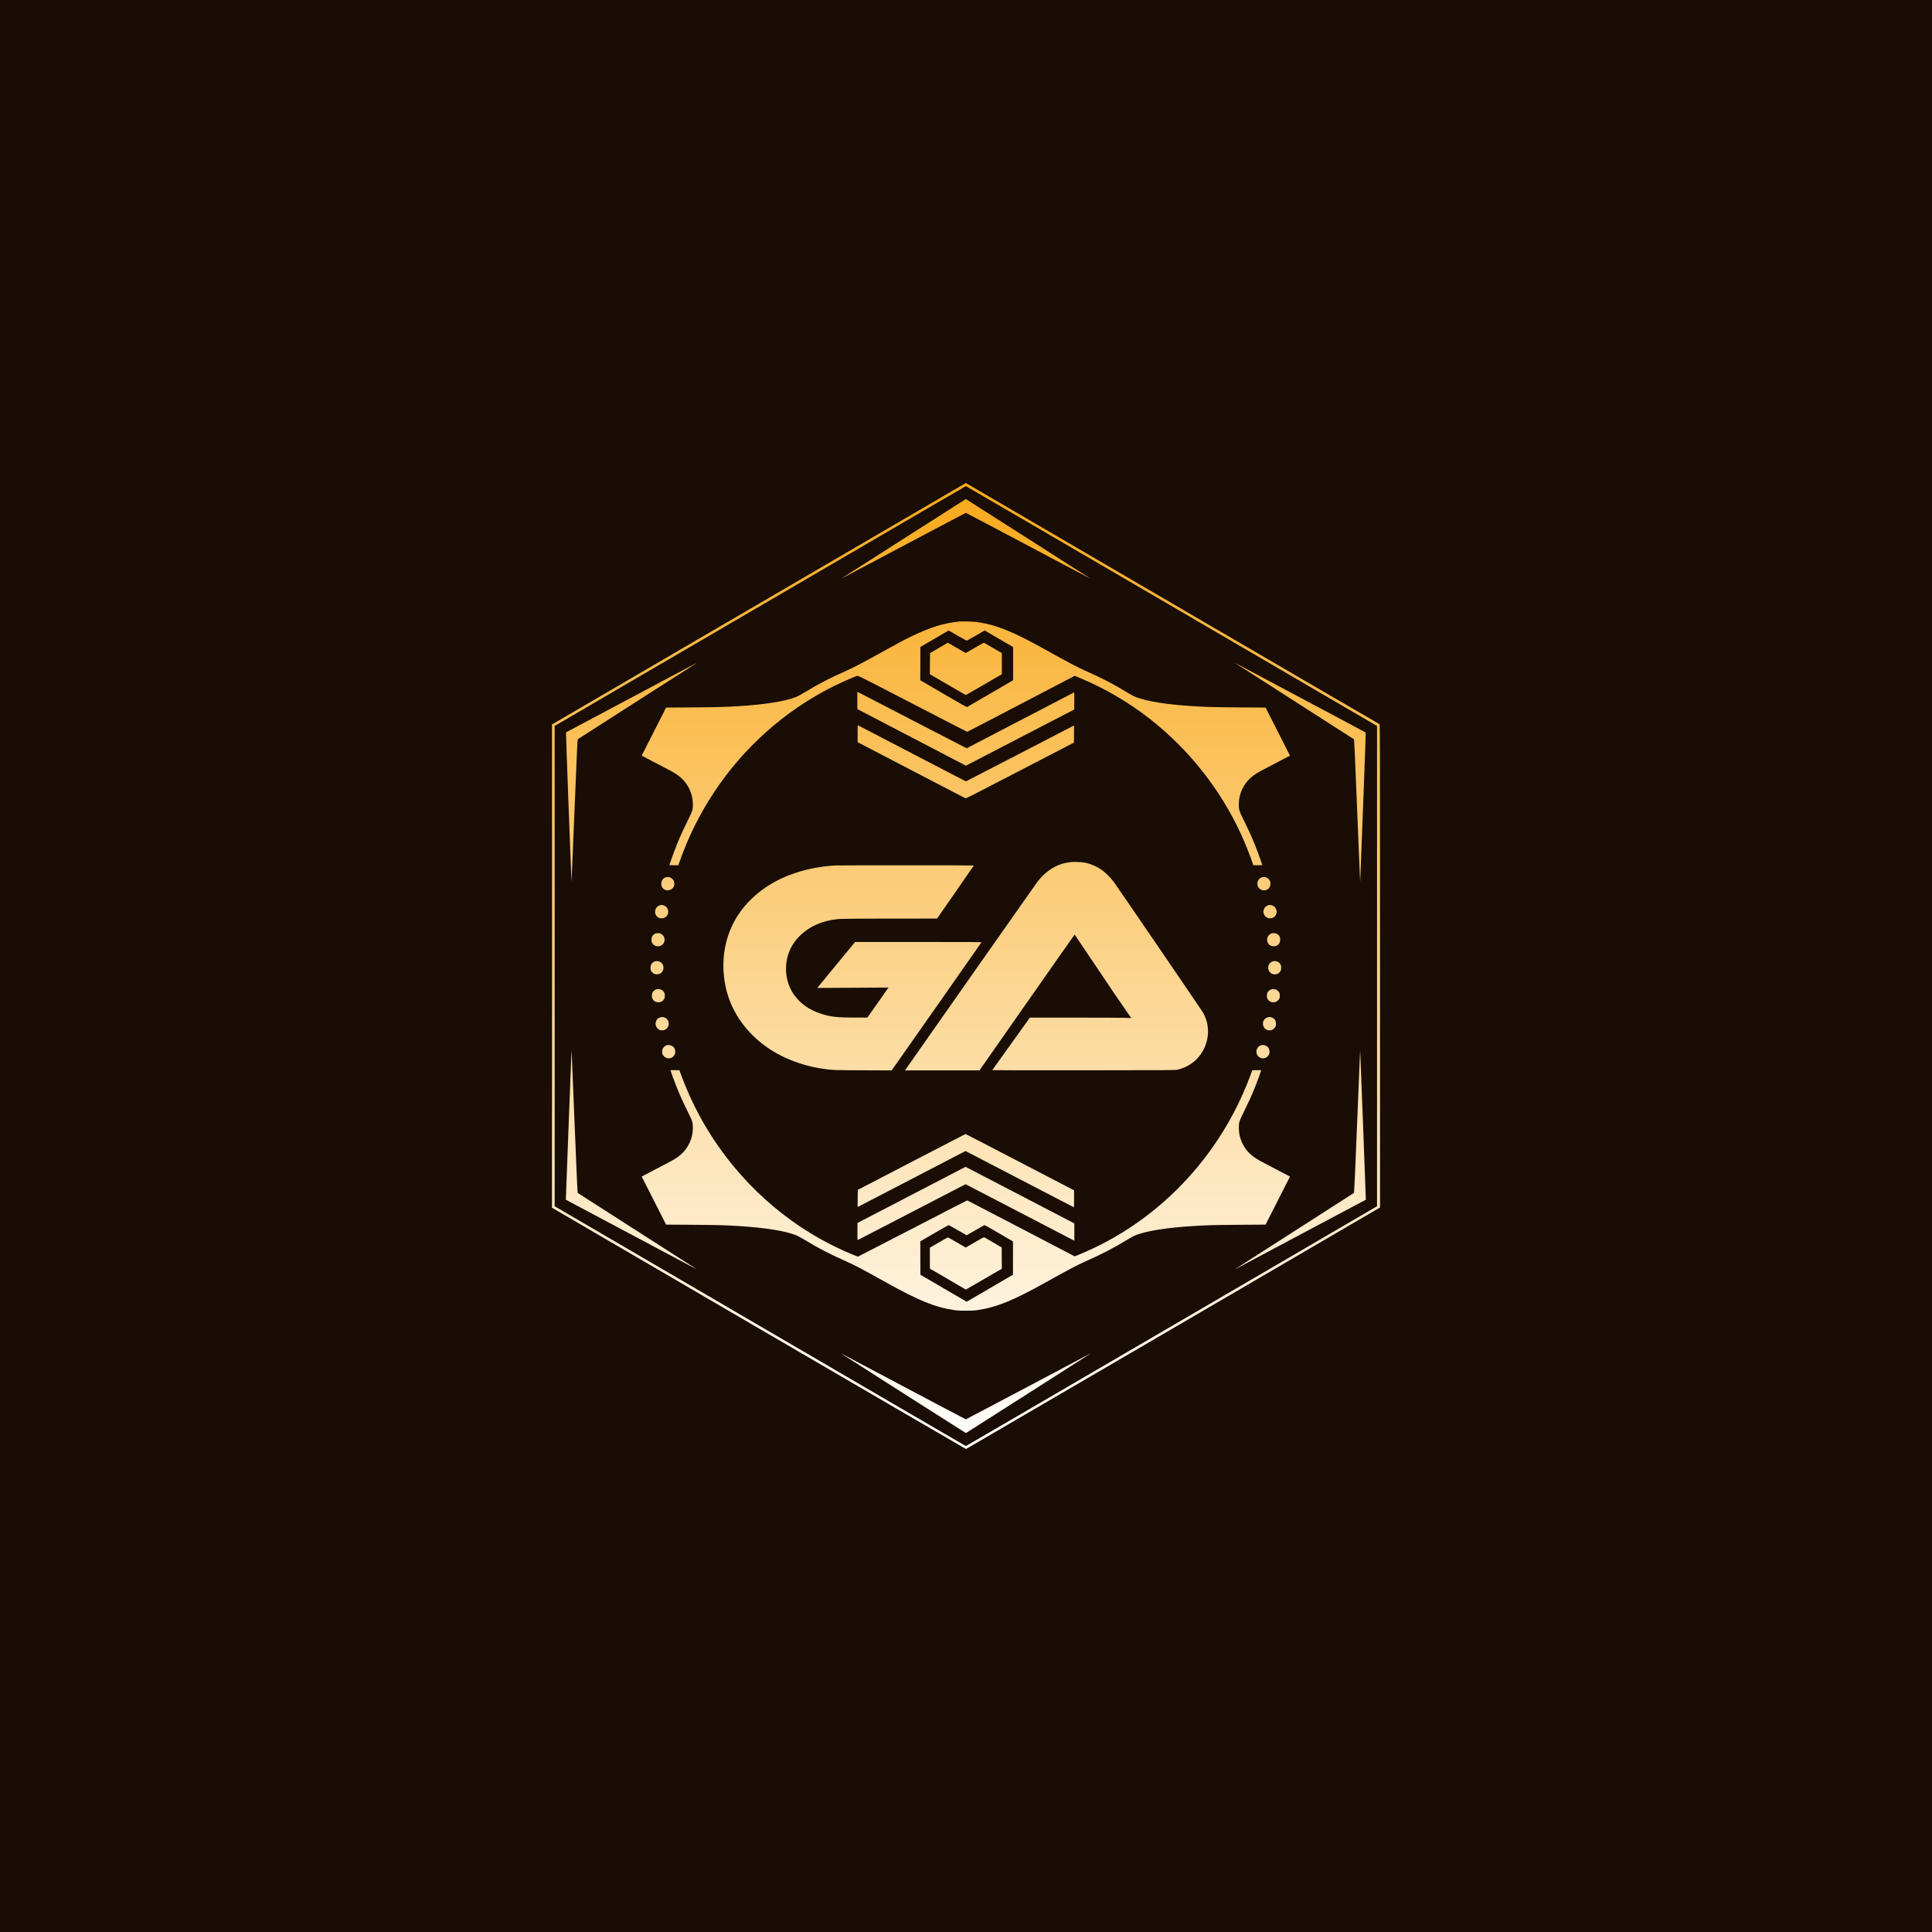
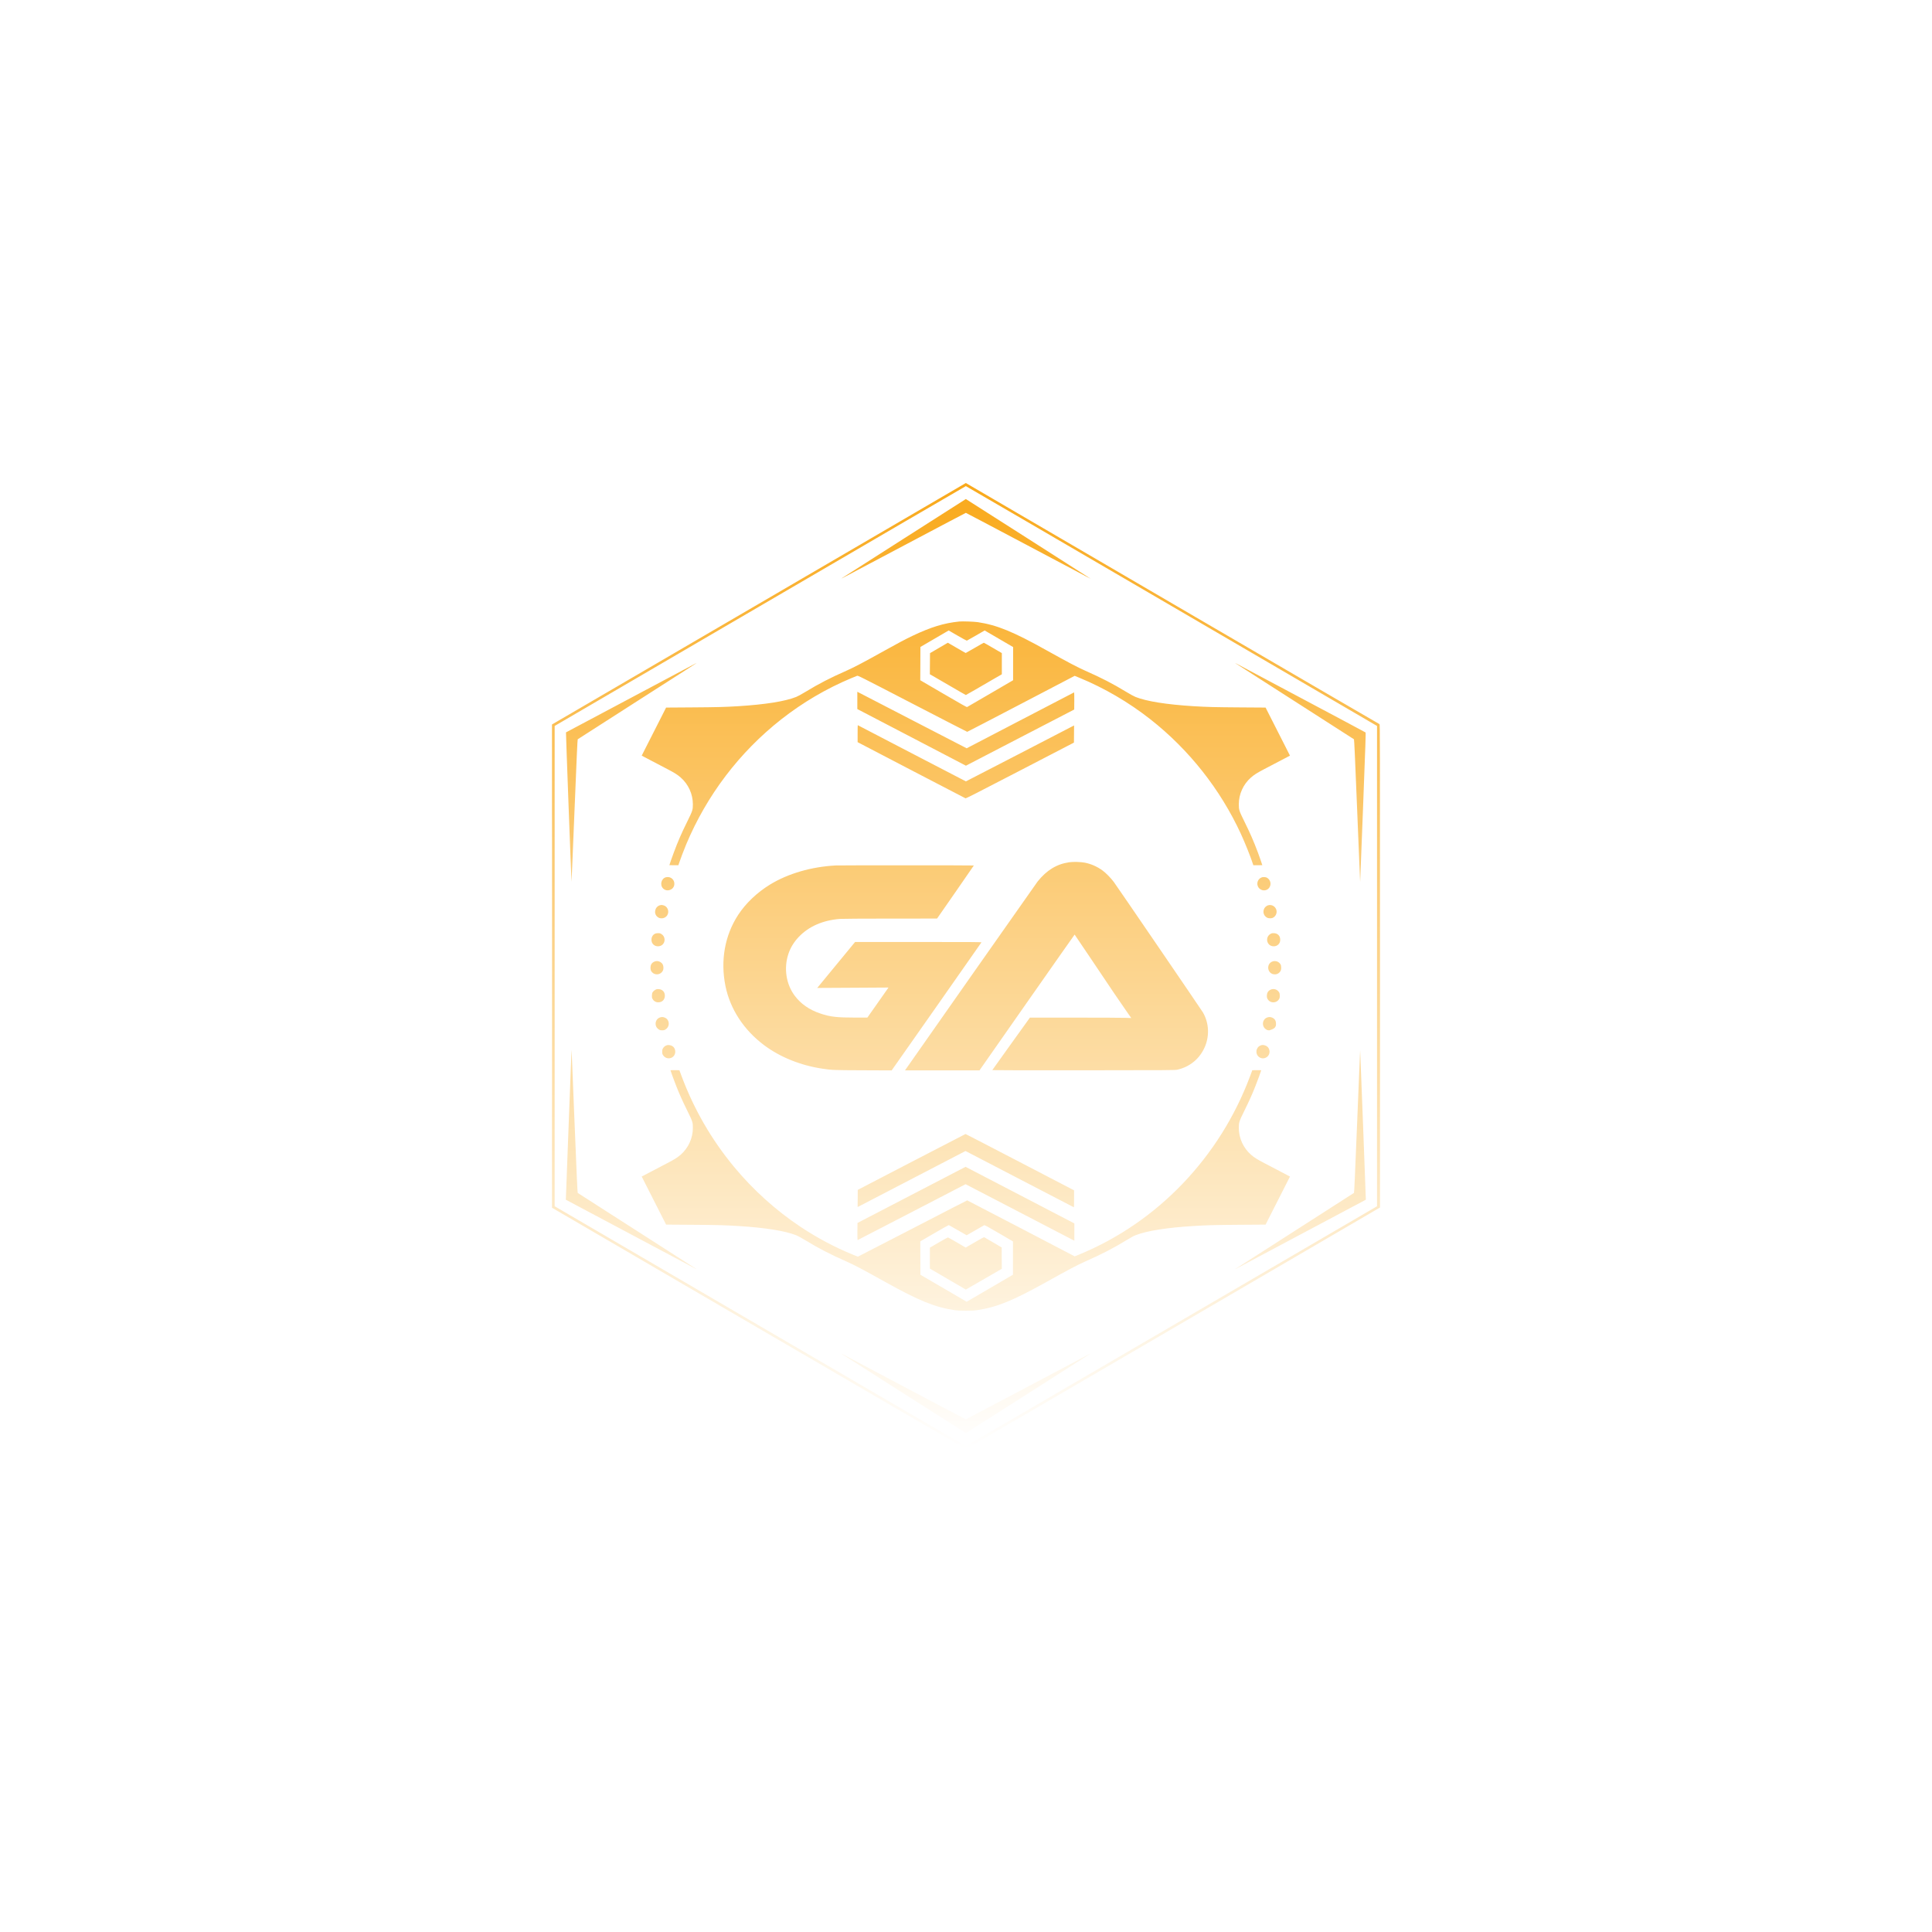
<svg xmlns="http://www.w3.org/2000/svg" width="100" height="100" viewBox="0 0 100 100" fill="none">
-   <rect width="100" height="100" fill="#190D05" />
-   <path fill-rule="evenodd" clip-rule="evenodd" d="M39.282 31.249L28.571 37.498L28.571 50.005L28.571 62.512L39.278 68.758C45.166 72.194 49.992 75.002 50.001 75C50.01 74.998 54.835 72.184 60.723 68.748L71.429 62.5V49.991C71.429 38.088 71.427 37.482 71.403 37.482C71.385 37.482 53.074 26.807 50.05 25.034L49.992 25L39.282 31.249ZM39.343 31.368L28.709 37.575V50.005V62.435L39.343 68.642C45.192 72.056 49.984 74.849 49.992 74.849C50 74.849 54.792 72.056 60.641 68.642L71.275 62.436V50.005V37.575L60.641 31.368C54.792 27.954 50 25.162 49.992 25.162C49.984 25.162 45.192 27.954 39.343 31.368ZM46.806 27.862C45.054 28.979 43.605 29.905 43.585 29.92C43.56 29.938 43.559 29.942 43.579 29.933C43.595 29.925 45.041 29.16 46.793 28.232C48.544 27.304 49.984 26.545 49.992 26.545C50 26.545 51.44 27.304 53.191 28.232C56.802 30.145 56.438 29.954 56.419 29.934C56.411 29.925 54.988 29.015 53.257 27.912C51.525 26.808 50.083 25.888 50.05 25.867L49.992 25.83L46.806 27.862ZM49.656 32.169C48.854 32.251 48.186 32.456 47.213 32.919C46.877 33.079 46.433 33.314 45.807 33.664C44.708 34.277 44.214 34.538 43.813 34.715C42.954 35.095 42.388 35.387 41.691 35.811C41.479 35.94 41.297 36.039 41.207 36.075C40.633 36.303 39.605 36.466 38.204 36.553C37.5 36.596 37.127 36.606 35.807 36.615L34.477 36.624L34.106 37.356C33.901 37.758 33.617 38.318 33.474 38.6L33.215 39.112L33.701 39.367C33.968 39.508 34.344 39.704 34.536 39.804C34.916 40.003 35.063 40.095 35.231 40.242C35.631 40.591 35.864 41.104 35.863 41.633C35.863 41.919 35.849 41.961 35.576 42.517C35.265 43.148 35.097 43.534 34.88 44.116C34.792 44.349 34.647 44.764 34.647 44.78C34.647 44.783 34.752 44.785 34.879 44.785H35.112L35.137 44.708C35.194 44.529 35.402 43.982 35.515 43.711C36.586 41.155 38.276 38.932 40.439 37.232C41.544 36.364 42.782 35.636 44.063 35.102C44.199 35.045 44.333 34.991 44.361 34.981C44.412 34.963 44.421 34.967 47.229 36.421C48.779 37.223 50.054 37.88 50.063 37.879C50.072 37.879 51.328 37.227 52.853 36.43L55.626 34.981L55.854 35.075C57.156 35.609 58.42 36.348 59.545 37.232C61.545 38.803 63.166 40.857 64.228 43.161C64.444 43.631 64.735 44.357 64.847 44.708L64.872 44.785H65.105C65.233 44.785 65.337 44.783 65.337 44.78C65.337 44.764 65.192 44.349 65.105 44.116C64.886 43.533 64.718 43.147 64.408 42.518C64.135 41.963 64.121 41.92 64.121 41.633C64.12 41.103 64.352 40.591 64.753 40.242C64.921 40.095 65.068 40.003 65.448 39.804C65.64 39.704 66.016 39.508 66.283 39.367L66.769 39.112L66.51 38.6C66.367 38.318 66.083 37.758 65.878 37.356L65.507 36.624L64.177 36.615C62.857 36.606 62.484 36.596 61.78 36.553C60.38 36.466 59.351 36.303 58.777 36.075C58.687 36.039 58.505 35.94 58.293 35.811C57.596 35.387 57.03 35.095 56.171 34.715C55.77 34.538 55.276 34.277 54.177 33.664C52.447 32.697 51.607 32.353 50.613 32.203C50.423 32.174 49.816 32.153 49.656 32.169ZM48.371 33.06L47.64 33.487L47.637 34.348L47.633 35.209L48.832 35.909C49.772 36.457 50.036 36.606 50.057 36.596C50.072 36.589 50.614 36.274 51.261 35.896L52.438 35.209L52.438 34.351L52.439 33.492L51.702 33.062L50.966 32.633L50.516 32.893C50.269 33.037 50.057 33.156 50.044 33.16C50.032 33.163 49.815 33.046 49.563 32.899C49.311 32.753 49.104 32.633 49.103 32.633C49.102 32.633 48.772 32.825 48.371 33.06ZM48.597 33.538L48.137 33.807L48.133 34.355L48.129 34.902L48.162 34.917C48.18 34.925 48.596 35.167 49.086 35.453C49.576 35.74 49.984 35.974 49.992 35.974C50 35.974 50.21 35.855 50.459 35.71C50.709 35.564 51.124 35.323 51.383 35.173L51.855 34.901V34.352V33.804L51.395 33.536C51.142 33.388 50.929 33.268 50.922 33.268C50.914 33.268 50.703 33.387 50.453 33.533C50.203 33.68 49.993 33.799 49.986 33.799C49.978 33.799 49.768 33.68 49.518 33.533C49.267 33.387 49.062 33.268 49.06 33.268C49.058 33.269 48.85 33.39 48.597 33.538ZM32.675 36.111C30.823 37.097 29.302 37.906 29.295 37.908C29.286 37.911 29.557 45.213 29.582 45.634C29.584 45.667 29.653 44.026 29.735 41.988C29.848 39.207 29.889 38.278 29.903 38.265C29.913 38.256 31.295 37.369 32.974 36.295C35.724 34.537 36.072 34.313 36.048 34.317C36.045 34.318 34.527 35.125 32.675 36.111ZM63.942 34.327C63.95 34.336 65.331 35.221 67.01 36.295C68.689 37.369 70.071 38.256 70.081 38.265C70.095 38.278 70.136 39.205 70.249 41.988C70.331 44.026 70.4 45.667 70.402 45.634C70.404 45.602 70.472 43.855 70.553 41.753C70.676 38.57 70.697 37.927 70.681 37.912C70.67 37.902 69.183 37.108 67.375 36.148C65.567 35.187 64.052 34.381 64.008 34.356C63.964 34.332 63.934 34.319 63.942 34.327ZM44.375 36.254V36.701L47.186 38.166L49.996 39.632L52.798 38.178L55.601 36.725L55.605 36.281C55.607 36.037 55.603 35.837 55.596 35.837C55.589 35.837 54.337 36.488 52.813 37.284C51.289 38.08 50.039 38.731 50.035 38.731C50.032 38.731 48.818 38.104 47.337 37.338C45.857 36.571 44.585 35.913 44.511 35.876L44.375 35.807V36.254ZM28.577 50.005C28.577 56.892 28.579 59.707 28.581 56.261C28.583 52.815 28.583 47.18 28.581 43.739C28.579 40.299 28.577 43.118 28.577 50.005ZM44.39 37.974L44.39 38.414L47.165 39.861C48.691 40.657 49.955 41.313 49.973 41.32C50.001 41.33 50.504 41.074 52.797 39.884L55.587 38.437L55.591 37.993L55.594 37.55L55.437 37.63C55.351 37.673 54.094 38.325 52.644 39.077C51.194 39.829 50.002 40.444 49.995 40.444C49.989 40.444 48.729 39.79 47.194 38.99C45.66 38.19 44.402 37.535 44.398 37.535C44.393 37.535 44.39 37.733 44.39 37.974ZM55.342 44.63C54.695 44.724 54.176 45.04 53.705 45.629C53.659 45.686 47.283 54.766 46.87 55.362L46.842 55.402H48.77H50.698L53.156 51.888C54.509 49.955 55.618 48.374 55.623 48.374C55.627 48.374 56.025 48.964 56.507 49.684C57.522 51.2 58.005 51.912 58.326 52.368C58.453 52.546 58.555 52.693 58.554 52.694C58.553 52.695 58.43 52.691 58.282 52.684C58.133 52.678 56.953 52.672 55.66 52.672L53.308 52.672L52.337 54.024C51.802 54.768 51.363 55.383 51.36 55.39C51.357 55.397 53.366 55.401 56.093 55.398C60.607 55.394 60.836 55.393 60.94 55.367C61.142 55.318 61.283 55.267 61.442 55.185C61.824 54.988 62.122 54.682 62.317 54.287C62.616 53.682 62.593 52.958 62.257 52.393C62.173 52.252 57.828 45.891 57.655 45.657C57.501 45.446 57.237 45.179 57.054 45.047C56.783 44.852 56.473 44.716 56.154 44.652C55.949 44.611 55.548 44.6 55.342 44.63ZM43.258 44.796C41.995 44.863 40.788 45.215 39.854 45.786C39.182 46.199 38.605 46.748 38.209 47.352C37.517 48.409 37.283 49.713 37.548 51.028C37.789 52.225 38.494 53.306 39.548 54.097C40.371 54.714 41.434 55.144 42.557 55.313C43.071 55.39 43.12 55.392 44.683 55.398L46.152 55.404L48.471 52.102C49.746 50.285 50.794 48.79 50.798 48.778C50.805 48.76 50.348 48.757 47.532 48.757H44.259L43.824 49.285C43.584 49.576 43.143 50.111 42.844 50.475L42.3 51.136L44.143 51.126L45.986 51.115L45.952 51.167C45.932 51.195 45.687 51.545 45.406 51.944L44.895 52.67L44.288 52.67C43.311 52.67 42.983 52.633 42.471 52.463C41.894 52.271 41.45 51.963 41.131 51.533C40.688 50.939 40.563 50.115 40.804 49.383C40.911 49.057 41.091 48.761 41.341 48.498C41.863 47.949 42.596 47.629 43.484 47.562C43.605 47.553 44.62 47.547 46.092 47.546L48.502 47.545L49.452 46.178C49.974 45.425 50.403 44.804 50.406 44.797C50.41 44.786 43.463 44.785 43.258 44.796ZM34.473 45.406C34.225 45.465 34.139 45.811 34.327 45.992C34.525 46.181 34.865 46.063 34.902 45.792C34.936 45.543 34.719 45.347 34.473 45.406ZM65.324 45.407C65.102 45.475 65.009 45.739 65.138 45.934C65.198 46.025 65.309 46.085 65.421 46.085C65.787 46.085 65.892 45.594 65.561 45.422C65.515 45.398 65.381 45.39 65.324 45.407ZM34.172 46.852C33.902 46.918 33.813 47.273 34.022 47.451C34.091 47.51 34.152 47.532 34.248 47.532C34.506 47.531 34.666 47.267 34.551 47.034C34.506 46.943 34.433 46.883 34.334 46.857C34.254 46.836 34.238 46.836 34.172 46.852ZM65.643 46.857C65.403 46.925 65.314 47.231 65.481 47.417C65.51 47.45 65.561 47.489 65.593 47.504C65.663 47.536 65.8 47.54 65.867 47.512C66.079 47.422 66.147 47.146 65.999 46.971C65.908 46.864 65.774 46.821 65.643 46.857ZM33.916 48.323C33.793 48.377 33.72 48.495 33.72 48.639C33.72 48.746 33.752 48.825 33.824 48.893C33.951 49.015 34.187 49.008 34.307 48.878C34.455 48.72 34.42 48.458 34.238 48.348C34.17 48.306 34.146 48.3 34.063 48.3C34.011 48.301 33.945 48.311 33.916 48.323ZM65.746 48.348C65.564 48.458 65.53 48.72 65.677 48.878C65.797 49.008 66.033 49.015 66.16 48.893C66.232 48.825 66.264 48.746 66.264 48.639C66.264 48.433 66.128 48.3 65.918 48.3C65.839 48.3 65.813 48.307 65.746 48.348ZM33.837 49.788C33.728 49.848 33.678 49.93 33.671 50.056C33.664 50.176 33.684 50.247 33.745 50.317C33.9 50.496 34.196 50.461 34.306 50.25C34.332 50.201 34.34 50.161 34.34 50.088C34.34 49.954 34.284 49.855 34.175 49.791C34.07 49.73 33.943 49.729 33.837 49.788ZM65.808 49.791C65.545 49.944 65.608 50.36 65.904 50.424C66.033 50.452 66.156 50.413 66.239 50.317C66.3 50.247 66.32 50.176 66.313 50.056C66.309 49.973 66.3 49.944 66.264 49.891C66.163 49.746 65.962 49.702 65.808 49.791ZM33.917 51.234C33.866 51.261 33.82 51.3 33.793 51.34C33.755 51.394 33.748 51.419 33.743 51.518C33.739 51.611 33.744 51.643 33.768 51.69C33.831 51.814 33.937 51.879 34.077 51.879C34.278 51.878 34.413 51.741 34.413 51.536C34.413 51.343 34.285 51.207 34.093 51.197C34.009 51.192 33.986 51.197 33.917 51.234ZM65.745 51.235C65.636 51.292 65.581 51.383 65.573 51.517C65.567 51.628 65.587 51.69 65.651 51.767C65.775 51.915 66.025 51.919 66.157 51.775C66.229 51.697 66.246 51.643 66.241 51.518C66.236 51.419 66.23 51.394 66.191 51.34C66.093 51.198 65.9 51.153 65.745 51.235ZM34.128 52.676C33.882 52.792 33.865 53.137 34.098 53.283C34.16 53.322 34.184 53.328 34.274 53.328C34.365 53.328 34.388 53.322 34.45 53.283C34.631 53.17 34.67 52.921 34.533 52.756C34.48 52.693 34.364 52.641 34.274 52.641C34.228 52.641 34.174 52.654 34.128 52.676ZM65.563 52.676C65.317 52.792 65.3 53.137 65.534 53.283C65.596 53.322 65.619 53.328 65.71 53.328C65.801 53.328 65.824 53.322 65.886 53.283C65.93 53.255 65.974 53.211 66.001 53.166C66.04 53.103 66.046 53.08 66.045 52.989C66.045 52.83 65.985 52.734 65.849 52.672C65.759 52.631 65.656 52.632 65.563 52.676ZM34.499 54.108C34.416 54.139 34.358 54.188 34.315 54.262C34.282 54.319 34.275 54.348 34.275 54.436C34.275 54.528 34.281 54.552 34.319 54.614C34.44 54.812 34.723 54.837 34.871 54.662C34.982 54.531 34.978 54.32 34.861 54.194C34.782 54.108 34.608 54.066 34.499 54.108ZM65.279 54.101C65.168 54.138 65.107 54.192 65.061 54.295C64.954 54.534 65.141 54.801 65.399 54.778C65.666 54.753 65.8 54.465 65.65 54.233C65.582 54.127 65.397 54.062 65.279 54.101ZM29.581 54.391C29.58 54.431 29.512 56.181 29.431 58.279C29.349 60.377 29.285 62.095 29.288 62.097C29.291 62.099 30.779 62.89 32.594 63.855C34.41 64.82 35.932 65.629 35.976 65.654C36.02 65.679 36.05 65.692 36.042 65.683C36.034 65.674 34.653 64.789 32.974 63.715C31.295 62.641 29.913 61.755 29.903 61.746C29.89 61.733 29.848 60.818 29.739 58.119C29.578 54.119 29.585 54.285 29.581 54.391ZM70.249 58.023C70.136 60.805 70.095 61.733 70.081 61.745C70.071 61.755 68.689 62.641 67.01 63.715C65.331 64.789 63.95 65.674 63.942 65.683C63.934 65.692 63.964 65.679 64.008 65.654C64.052 65.629 65.574 64.82 67.39 63.855C69.205 62.89 70.693 62.099 70.696 62.097C70.7 62.094 70.414 54.578 70.402 54.376C70.4 54.343 70.331 55.984 70.249 58.023ZM34.705 55.403C34.705 55.426 34.912 55.989 35.019 56.256C35.184 56.67 35.33 56.993 35.576 57.493C35.851 58.052 35.863 58.091 35.863 58.385C35.862 58.911 35.629 59.421 35.231 59.769C35.063 59.915 34.916 60.008 34.536 60.206C34.344 60.306 33.968 60.503 33.701 60.643L33.215 60.898L33.474 61.41C33.617 61.692 33.901 62.252 34.106 62.654L34.477 63.386L35.807 63.395C37.127 63.404 37.5 63.414 38.204 63.458C39.605 63.544 40.633 63.708 41.207 63.936C41.297 63.971 41.479 64.07 41.691 64.199C42.388 64.623 42.954 64.915 43.813 65.295C44.214 65.472 44.708 65.733 45.807 66.347C47.558 67.325 48.395 67.665 49.422 67.816C49.555 67.835 49.693 67.842 49.992 67.842C50.291 67.842 50.429 67.835 50.562 67.816C51.59 67.665 52.425 67.325 54.177 66.347C55.276 65.733 55.77 65.472 56.171 65.295C57.038 64.912 57.63 64.605 58.341 64.171C58.534 64.053 58.691 63.968 58.784 63.932C59.375 63.704 60.387 63.544 61.78 63.458C62.484 63.414 62.857 63.404 64.177 63.395L65.507 63.386L65.878 62.654C66.083 62.252 66.367 61.692 66.51 61.41L66.769 60.898L66.283 60.643C66.016 60.503 65.64 60.306 65.448 60.206C65.068 60.008 64.921 59.915 64.753 59.769C64.352 59.419 64.12 58.907 64.121 58.378C64.121 58.091 64.135 58.048 64.408 57.493C64.654 56.993 64.8 56.67 64.965 56.256C65.072 55.989 65.279 55.426 65.279 55.403C65.279 55.392 65.206 55.388 65.049 55.391L64.819 55.395L64.701 55.712C63.132 59.907 59.902 63.275 55.854 64.936L55.626 65.029L52.853 63.581C51.328 62.784 50.072 62.132 50.063 62.131C50.054 62.131 48.78 62.786 47.233 63.588C45.685 64.389 44.413 65.044 44.406 65.044C44.4 65.044 44.283 64.999 44.148 64.943C43.201 64.554 42.3 64.075 41.438 63.502C40.158 62.651 38.976 61.584 37.985 60.386C36.824 58.981 35.924 57.424 35.283 55.712L35.165 55.395L34.935 55.391C34.778 55.388 34.705 55.392 34.705 55.403ZM47.18 60.142L44.397 61.588L44.394 62.032L44.39 62.476L44.467 62.437C44.509 62.415 45.765 61.763 47.259 60.987L49.974 59.577L50.055 59.617C50.099 59.639 51.36 60.294 52.857 61.074C54.354 61.853 55.582 62.49 55.586 62.49C55.59 62.49 55.594 62.292 55.594 62.051L55.594 61.611L52.791 60.153C51.25 59.351 49.983 58.695 49.976 58.696C49.969 58.696 48.711 59.347 47.18 60.142ZM47.179 61.848L44.383 63.3L44.379 63.744C44.377 63.992 44.381 64.188 44.388 64.188C44.395 64.188 45.654 63.537 47.187 62.741C48.719 61.945 49.975 61.294 49.978 61.294C49.982 61.294 51.196 61.924 52.676 62.695C54.156 63.465 55.422 64.123 55.488 64.157L55.609 64.218V63.771V63.324L53.056 61.995C51.652 61.264 50.385 60.605 50.24 60.531L49.976 60.395L47.179 61.848ZM48.36 63.831L47.634 64.254L47.637 65.118L47.64 65.981L48.837 66.679L50.034 67.378L50.276 67.237C50.409 67.16 50.948 66.845 51.475 66.538L52.431 65.979V65.118V64.256L51.702 63.83C51.072 63.462 50.967 63.406 50.94 63.418C50.922 63.426 50.713 63.547 50.474 63.685C50.236 63.824 50.038 63.937 50.035 63.937C50.031 63.937 49.826 63.82 49.58 63.676C49.334 63.533 49.122 63.414 49.109 63.411C49.097 63.409 48.76 63.597 48.36 63.831ZM50.454 64.3L49.985 64.574L49.536 64.312C49.289 64.168 49.077 64.049 49.065 64.049C49.052 64.048 48.837 64.167 48.586 64.313L48.13 64.579V65.12V65.662L49.06 66.205L49.99 66.748L50.066 66.705C50.108 66.681 50.527 66.439 50.998 66.167L51.854 65.672L51.85 65.12L51.847 64.567L51.409 64.311C51.168 64.17 50.96 64.048 50.947 64.041C50.929 64.03 50.81 64.093 50.454 64.3ZM43.557 70.071C43.557 70.079 49.986 74.178 49.995 74.176C50.011 74.171 56.427 70.077 56.427 70.071C56.427 70.067 56.415 70.07 56.401 70.078C56.387 70.085 54.943 70.85 53.191 71.778C51.44 72.706 50 73.466 49.992 73.466C49.98 73.466 48.039 72.439 43.583 70.078C43.569 70.07 43.557 70.067 43.557 70.071Z" fill="url(#paint0_linear_72_258)" />
+   <path fill-rule="evenodd" clip-rule="evenodd" d="M39.282 31.249L28.571 37.498L28.571 50.005L28.571 62.512L39.278 68.758C45.166 72.194 49.992 75.002 50.001 75C50.01 74.998 54.835 72.184 60.723 68.748L71.429 62.5V49.991C71.429 38.088 71.427 37.482 71.403 37.482C71.385 37.482 53.074 26.807 50.05 25.034L49.992 25L39.282 31.249ZM39.343 31.368L28.709 37.575V50.005V62.435L39.343 68.642C45.192 72.056 49.984 74.849 49.992 74.849C50 74.849 54.792 72.056 60.641 68.642L71.275 62.436V50.005V37.575L60.641 31.368C54.792 27.954 50 25.162 49.992 25.162C49.984 25.162 45.192 27.954 39.343 31.368ZM46.806 27.862C45.054 28.979 43.605 29.905 43.585 29.92C43.56 29.938 43.559 29.942 43.579 29.933C43.595 29.925 45.041 29.16 46.793 28.232C48.544 27.304 49.984 26.545 49.992 26.545C50 26.545 51.44 27.304 53.191 28.232C56.802 30.145 56.438 29.954 56.419 29.934C56.411 29.925 54.988 29.015 53.257 27.912C51.525 26.808 50.083 25.888 50.05 25.867L49.992 25.83L46.806 27.862ZM49.656 32.169C48.854 32.251 48.186 32.456 47.213 32.919C46.877 33.079 46.433 33.314 45.807 33.664C44.708 34.277 44.214 34.538 43.813 34.715C42.954 35.095 42.388 35.387 41.691 35.811C41.479 35.94 41.297 36.039 41.207 36.075C40.633 36.303 39.605 36.466 38.204 36.553C37.5 36.596 37.127 36.606 35.807 36.615L34.477 36.624L34.106 37.356C33.901 37.758 33.617 38.318 33.474 38.6L33.215 39.112L33.701 39.367C33.968 39.508 34.344 39.704 34.536 39.804C34.916 40.003 35.063 40.095 35.231 40.242C35.631 40.591 35.864 41.104 35.863 41.633C35.863 41.919 35.849 41.961 35.576 42.517C35.265 43.148 35.097 43.534 34.88 44.116C34.792 44.349 34.647 44.764 34.647 44.78C34.647 44.783 34.752 44.785 34.879 44.785H35.112L35.137 44.708C35.194 44.529 35.402 43.982 35.515 43.711C36.586 41.155 38.276 38.932 40.439 37.232C41.544 36.364 42.782 35.636 44.063 35.102C44.199 35.045 44.333 34.991 44.361 34.981C44.412 34.963 44.421 34.967 47.229 36.421C48.779 37.223 50.054 37.88 50.063 37.879C50.072 37.879 51.328 37.227 52.853 36.43L55.626 34.981L55.854 35.075C57.156 35.609 58.42 36.348 59.545 37.232C61.545 38.803 63.166 40.857 64.228 43.161C64.444 43.631 64.735 44.357 64.847 44.708L64.872 44.785H65.105C65.233 44.785 65.337 44.783 65.337 44.78C65.337 44.764 65.192 44.349 65.105 44.116C64.886 43.533 64.718 43.147 64.408 42.518C64.135 41.963 64.121 41.92 64.121 41.633C64.12 41.103 64.352 40.591 64.753 40.242C64.921 40.095 65.068 40.003 65.448 39.804C65.64 39.704 66.016 39.508 66.283 39.367L66.769 39.112L66.51 38.6C66.367 38.318 66.083 37.758 65.878 37.356L65.507 36.624L64.177 36.615C62.857 36.606 62.484 36.596 61.78 36.553C60.38 36.466 59.351 36.303 58.777 36.075C58.687 36.039 58.505 35.94 58.293 35.811C57.596 35.387 57.03 35.095 56.171 34.715C55.77 34.538 55.276 34.277 54.177 33.664C52.447 32.697 51.607 32.353 50.613 32.203C50.423 32.174 49.816 32.153 49.656 32.169ZM48.371 33.06L47.64 33.487L47.637 34.348L47.633 35.209L48.832 35.909C49.772 36.457 50.036 36.606 50.057 36.596C50.072 36.589 50.614 36.274 51.261 35.896L52.438 35.209L52.438 34.351L52.439 33.492L51.702 33.062L50.966 32.633L50.516 32.893C50.269 33.037 50.057 33.156 50.044 33.16C50.032 33.163 49.815 33.046 49.563 32.899C49.311 32.753 49.104 32.633 49.103 32.633C49.102 32.633 48.772 32.825 48.371 33.06ZM48.597 33.538L48.137 33.807L48.133 34.355L48.129 34.902L48.162 34.917C48.18 34.925 48.596 35.167 49.086 35.453C49.576 35.74 49.984 35.974 49.992 35.974C50 35.974 50.21 35.855 50.459 35.71C50.709 35.564 51.124 35.323 51.383 35.173L51.855 34.901V34.352V33.804L51.395 33.536C51.142 33.388 50.929 33.268 50.922 33.268C50.914 33.268 50.703 33.387 50.453 33.533C50.203 33.68 49.993 33.799 49.986 33.799C49.978 33.799 49.768 33.68 49.518 33.533C49.267 33.387 49.062 33.268 49.06 33.268C49.058 33.269 48.85 33.39 48.597 33.538ZM32.675 36.111C30.823 37.097 29.302 37.906 29.295 37.908C29.286 37.911 29.557 45.213 29.582 45.634C29.584 45.667 29.653 44.026 29.735 41.988C29.848 39.207 29.889 38.278 29.903 38.265C29.913 38.256 31.295 37.369 32.974 36.295C35.724 34.537 36.072 34.313 36.048 34.317C36.045 34.318 34.527 35.125 32.675 36.111ZM63.942 34.327C63.95 34.336 65.331 35.221 67.01 36.295C68.689 37.369 70.071 38.256 70.081 38.265C70.095 38.278 70.136 39.205 70.249 41.988C70.331 44.026 70.4 45.667 70.402 45.634C70.404 45.602 70.472 43.855 70.553 41.753C70.676 38.57 70.697 37.927 70.681 37.912C70.67 37.902 69.183 37.108 67.375 36.148C65.567 35.187 64.052 34.381 64.008 34.356C63.964 34.332 63.934 34.319 63.942 34.327ZM44.375 36.254V36.701L47.186 38.166L49.996 39.632L52.798 38.178L55.601 36.725L55.605 36.281C55.607 36.037 55.603 35.837 55.596 35.837C55.589 35.837 54.337 36.488 52.813 37.284C51.289 38.08 50.039 38.731 50.035 38.731C50.032 38.731 48.818 38.104 47.337 37.338C45.857 36.571 44.585 35.913 44.511 35.876L44.375 35.807V36.254ZM28.577 50.005C28.577 56.892 28.579 59.707 28.581 56.261C28.583 52.815 28.583 47.18 28.581 43.739C28.579 40.299 28.577 43.118 28.577 50.005ZM44.39 37.974L44.39 38.414L47.165 39.861C48.691 40.657 49.955 41.313 49.973 41.32C50.001 41.33 50.504 41.074 52.797 39.884L55.587 38.437L55.591 37.993L55.594 37.55L55.437 37.63C55.351 37.673 54.094 38.325 52.644 39.077C51.194 39.829 50.002 40.444 49.995 40.444C49.989 40.444 48.729 39.79 47.194 38.99C45.66 38.19 44.402 37.535 44.398 37.535C44.393 37.535 44.39 37.733 44.39 37.974ZM55.342 44.63C54.695 44.724 54.176 45.04 53.705 45.629C53.659 45.686 47.283 54.766 46.87 55.362L46.842 55.402H48.77H50.698L53.156 51.888C54.509 49.955 55.618 48.374 55.623 48.374C55.627 48.374 56.025 48.964 56.507 49.684C57.522 51.2 58.005 51.912 58.326 52.368C58.453 52.546 58.555 52.693 58.554 52.694C58.553 52.695 58.43 52.691 58.282 52.684C58.133 52.678 56.953 52.672 55.66 52.672L53.308 52.672L52.337 54.024C51.802 54.768 51.363 55.383 51.36 55.39C51.357 55.397 53.366 55.401 56.093 55.398C60.607 55.394 60.836 55.393 60.94 55.367C61.142 55.318 61.283 55.267 61.442 55.185C61.824 54.988 62.122 54.682 62.317 54.287C62.616 53.682 62.593 52.958 62.257 52.393C62.173 52.252 57.828 45.891 57.655 45.657C57.501 45.446 57.237 45.179 57.054 45.047C56.783 44.852 56.473 44.716 56.154 44.652C55.949 44.611 55.548 44.6 55.342 44.63ZM43.258 44.796C41.995 44.863 40.788 45.215 39.854 45.786C39.182 46.199 38.605 46.748 38.209 47.352C37.517 48.409 37.283 49.713 37.548 51.028C37.789 52.225 38.494 53.306 39.548 54.097C40.371 54.714 41.434 55.144 42.557 55.313C43.071 55.39 43.12 55.392 44.683 55.398L46.152 55.404L48.471 52.102C49.746 50.285 50.794 48.79 50.798 48.778C50.805 48.76 50.348 48.757 47.532 48.757H44.259L43.824 49.285C43.584 49.576 43.143 50.111 42.844 50.475L42.3 51.136L44.143 51.126L45.986 51.115L45.952 51.167C45.932 51.195 45.687 51.545 45.406 51.944L44.895 52.67L44.288 52.67C43.311 52.67 42.983 52.633 42.471 52.463C41.894 52.271 41.45 51.963 41.131 51.533C40.688 50.939 40.563 50.115 40.804 49.383C40.911 49.057 41.091 48.761 41.341 48.498C41.863 47.949 42.596 47.629 43.484 47.562C43.605 47.553 44.62 47.547 46.092 47.546L48.502 47.545L49.452 46.178C49.974 45.425 50.403 44.804 50.406 44.797C50.41 44.786 43.463 44.785 43.258 44.796ZM34.473 45.406C34.225 45.465 34.139 45.811 34.327 45.992C34.525 46.181 34.865 46.063 34.902 45.792C34.936 45.543 34.719 45.347 34.473 45.406ZM65.324 45.407C65.102 45.475 65.009 45.739 65.138 45.934C65.198 46.025 65.309 46.085 65.421 46.085C65.787 46.085 65.892 45.594 65.561 45.422C65.515 45.398 65.381 45.39 65.324 45.407ZM34.172 46.852C33.902 46.918 33.813 47.273 34.022 47.451C34.091 47.51 34.152 47.532 34.248 47.532C34.506 47.531 34.666 47.267 34.551 47.034C34.506 46.943 34.433 46.883 34.334 46.857C34.254 46.836 34.238 46.836 34.172 46.852ZM65.643 46.857C65.403 46.925 65.314 47.231 65.481 47.417C65.51 47.45 65.561 47.489 65.593 47.504C65.663 47.536 65.8 47.54 65.867 47.512C66.079 47.422 66.147 47.146 65.999 46.971C65.908 46.864 65.774 46.821 65.643 46.857ZM33.916 48.323C33.793 48.377 33.72 48.495 33.72 48.639C33.72 48.746 33.752 48.825 33.824 48.893C33.951 49.015 34.187 49.008 34.307 48.878C34.455 48.72 34.42 48.458 34.238 48.348C34.17 48.306 34.146 48.3 34.063 48.3C34.011 48.301 33.945 48.311 33.916 48.323ZM65.746 48.348C65.564 48.458 65.53 48.72 65.677 48.878C65.797 49.008 66.033 49.015 66.16 48.893C66.232 48.825 66.264 48.746 66.264 48.639C66.264 48.433 66.128 48.3 65.918 48.3C65.839 48.3 65.813 48.307 65.746 48.348ZM33.837 49.788C33.728 49.848 33.678 49.93 33.671 50.056C33.664 50.176 33.684 50.247 33.745 50.317C33.9 50.496 34.196 50.461 34.306 50.25C34.332 50.201 34.34 50.161 34.34 50.088C34.34 49.954 34.284 49.855 34.175 49.791C34.07 49.73 33.943 49.729 33.837 49.788ZM65.808 49.791C65.545 49.944 65.608 50.36 65.904 50.424C66.033 50.452 66.156 50.413 66.239 50.317C66.3 50.247 66.32 50.176 66.313 50.056C66.309 49.973 66.3 49.944 66.264 49.891C66.163 49.746 65.962 49.702 65.808 49.791ZM33.917 51.234C33.866 51.261 33.82 51.3 33.793 51.34C33.755 51.394 33.748 51.419 33.743 51.518C33.739 51.611 33.744 51.643 33.768 51.69C33.831 51.814 33.937 51.879 34.077 51.879C34.278 51.878 34.413 51.741 34.413 51.536C34.413 51.343 34.285 51.207 34.093 51.197C34.009 51.192 33.986 51.197 33.917 51.234ZM65.745 51.235C65.636 51.292 65.581 51.383 65.573 51.517C65.567 51.628 65.587 51.69 65.651 51.767C65.775 51.915 66.025 51.919 66.157 51.775C66.229 51.697 66.246 51.643 66.241 51.518C66.236 51.419 66.23 51.394 66.191 51.34C66.093 51.198 65.9 51.153 65.745 51.235ZM34.128 52.676C33.882 52.792 33.865 53.137 34.098 53.283C34.16 53.322 34.184 53.328 34.274 53.328C34.365 53.328 34.388 53.322 34.45 53.283C34.631 53.17 34.67 52.921 34.533 52.756C34.48 52.693 34.364 52.641 34.274 52.641C34.228 52.641 34.174 52.654 34.128 52.676ZM65.563 52.676C65.317 52.792 65.3 53.137 65.534 53.283C65.596 53.322 65.619 53.328 65.71 53.328C65.93 53.255 65.974 53.211 66.001 53.166C66.04 53.103 66.046 53.08 66.045 52.989C66.045 52.83 65.985 52.734 65.849 52.672C65.759 52.631 65.656 52.632 65.563 52.676ZM34.499 54.108C34.416 54.139 34.358 54.188 34.315 54.262C34.282 54.319 34.275 54.348 34.275 54.436C34.275 54.528 34.281 54.552 34.319 54.614C34.44 54.812 34.723 54.837 34.871 54.662C34.982 54.531 34.978 54.32 34.861 54.194C34.782 54.108 34.608 54.066 34.499 54.108ZM65.279 54.101C65.168 54.138 65.107 54.192 65.061 54.295C64.954 54.534 65.141 54.801 65.399 54.778C65.666 54.753 65.8 54.465 65.65 54.233C65.582 54.127 65.397 54.062 65.279 54.101ZM29.581 54.391C29.58 54.431 29.512 56.181 29.431 58.279C29.349 60.377 29.285 62.095 29.288 62.097C29.291 62.099 30.779 62.89 32.594 63.855C34.41 64.82 35.932 65.629 35.976 65.654C36.02 65.679 36.05 65.692 36.042 65.683C36.034 65.674 34.653 64.789 32.974 63.715C31.295 62.641 29.913 61.755 29.903 61.746C29.89 61.733 29.848 60.818 29.739 58.119C29.578 54.119 29.585 54.285 29.581 54.391ZM70.249 58.023C70.136 60.805 70.095 61.733 70.081 61.745C70.071 61.755 68.689 62.641 67.01 63.715C65.331 64.789 63.95 65.674 63.942 65.683C63.934 65.692 63.964 65.679 64.008 65.654C64.052 65.629 65.574 64.82 67.39 63.855C69.205 62.89 70.693 62.099 70.696 62.097C70.7 62.094 70.414 54.578 70.402 54.376C70.4 54.343 70.331 55.984 70.249 58.023ZM34.705 55.403C34.705 55.426 34.912 55.989 35.019 56.256C35.184 56.67 35.33 56.993 35.576 57.493C35.851 58.052 35.863 58.091 35.863 58.385C35.862 58.911 35.629 59.421 35.231 59.769C35.063 59.915 34.916 60.008 34.536 60.206C34.344 60.306 33.968 60.503 33.701 60.643L33.215 60.898L33.474 61.41C33.617 61.692 33.901 62.252 34.106 62.654L34.477 63.386L35.807 63.395C37.127 63.404 37.5 63.414 38.204 63.458C39.605 63.544 40.633 63.708 41.207 63.936C41.297 63.971 41.479 64.07 41.691 64.199C42.388 64.623 42.954 64.915 43.813 65.295C44.214 65.472 44.708 65.733 45.807 66.347C47.558 67.325 48.395 67.665 49.422 67.816C49.555 67.835 49.693 67.842 49.992 67.842C50.291 67.842 50.429 67.835 50.562 67.816C51.59 67.665 52.425 67.325 54.177 66.347C55.276 65.733 55.77 65.472 56.171 65.295C57.038 64.912 57.63 64.605 58.341 64.171C58.534 64.053 58.691 63.968 58.784 63.932C59.375 63.704 60.387 63.544 61.78 63.458C62.484 63.414 62.857 63.404 64.177 63.395L65.507 63.386L65.878 62.654C66.083 62.252 66.367 61.692 66.51 61.41L66.769 60.898L66.283 60.643C66.016 60.503 65.64 60.306 65.448 60.206C65.068 60.008 64.921 59.915 64.753 59.769C64.352 59.419 64.12 58.907 64.121 58.378C64.121 58.091 64.135 58.048 64.408 57.493C64.654 56.993 64.8 56.67 64.965 56.256C65.072 55.989 65.279 55.426 65.279 55.403C65.279 55.392 65.206 55.388 65.049 55.391L64.819 55.395L64.701 55.712C63.132 59.907 59.902 63.275 55.854 64.936L55.626 65.029L52.853 63.581C51.328 62.784 50.072 62.132 50.063 62.131C50.054 62.131 48.78 62.786 47.233 63.588C45.685 64.389 44.413 65.044 44.406 65.044C44.4 65.044 44.283 64.999 44.148 64.943C43.201 64.554 42.3 64.075 41.438 63.502C40.158 62.651 38.976 61.584 37.985 60.386C36.824 58.981 35.924 57.424 35.283 55.712L35.165 55.395L34.935 55.391C34.778 55.388 34.705 55.392 34.705 55.403ZM47.18 60.142L44.397 61.588L44.394 62.032L44.39 62.476L44.467 62.437C44.509 62.415 45.765 61.763 47.259 60.987L49.974 59.577L50.055 59.617C50.099 59.639 51.36 60.294 52.857 61.074C54.354 61.853 55.582 62.49 55.586 62.49C55.59 62.49 55.594 62.292 55.594 62.051L55.594 61.611L52.791 60.153C51.25 59.351 49.983 58.695 49.976 58.696C49.969 58.696 48.711 59.347 47.18 60.142ZM47.179 61.848L44.383 63.3L44.379 63.744C44.377 63.992 44.381 64.188 44.388 64.188C44.395 64.188 45.654 63.537 47.187 62.741C48.719 61.945 49.975 61.294 49.978 61.294C49.982 61.294 51.196 61.924 52.676 62.695C54.156 63.465 55.422 64.123 55.488 64.157L55.609 64.218V63.771V63.324L53.056 61.995C51.652 61.264 50.385 60.605 50.24 60.531L49.976 60.395L47.179 61.848ZM48.36 63.831L47.634 64.254L47.637 65.118L47.64 65.981L48.837 66.679L50.034 67.378L50.276 67.237C50.409 67.16 50.948 66.845 51.475 66.538L52.431 65.979V65.118V64.256L51.702 63.83C51.072 63.462 50.967 63.406 50.94 63.418C50.922 63.426 50.713 63.547 50.474 63.685C50.236 63.824 50.038 63.937 50.035 63.937C50.031 63.937 49.826 63.82 49.58 63.676C49.334 63.533 49.122 63.414 49.109 63.411C49.097 63.409 48.76 63.597 48.36 63.831ZM50.454 64.3L49.985 64.574L49.536 64.312C49.289 64.168 49.077 64.049 49.065 64.049C49.052 64.048 48.837 64.167 48.586 64.313L48.13 64.579V65.12V65.662L49.06 66.205L49.99 66.748L50.066 66.705C50.108 66.681 50.527 66.439 50.998 66.167L51.854 65.672L51.85 65.12L51.847 64.567L51.409 64.311C51.168 64.17 50.96 64.048 50.947 64.041C50.929 64.03 50.81 64.093 50.454 64.3ZM43.557 70.071C43.557 70.079 49.986 74.178 49.995 74.176C50.011 74.171 56.427 70.077 56.427 70.071C56.427 70.067 56.415 70.07 56.401 70.078C56.387 70.085 54.943 70.85 53.191 71.778C51.44 72.706 50 73.466 49.992 73.466C49.98 73.466 48.039 72.439 43.583 70.078C43.569 70.07 43.557 70.067 43.557 70.071Z" fill="url(#paint0_linear_72_258)" />
  <defs>
    <linearGradient id="paint0_linear_72_258" x1="50" y1="25" x2="50" y2="75" gradientUnits="userSpaceOnUse">
      <stop stop-color="#F9A91B" />
      <stop offset="1" stop-color="white" />
    </linearGradient>
  </defs>
</svg>